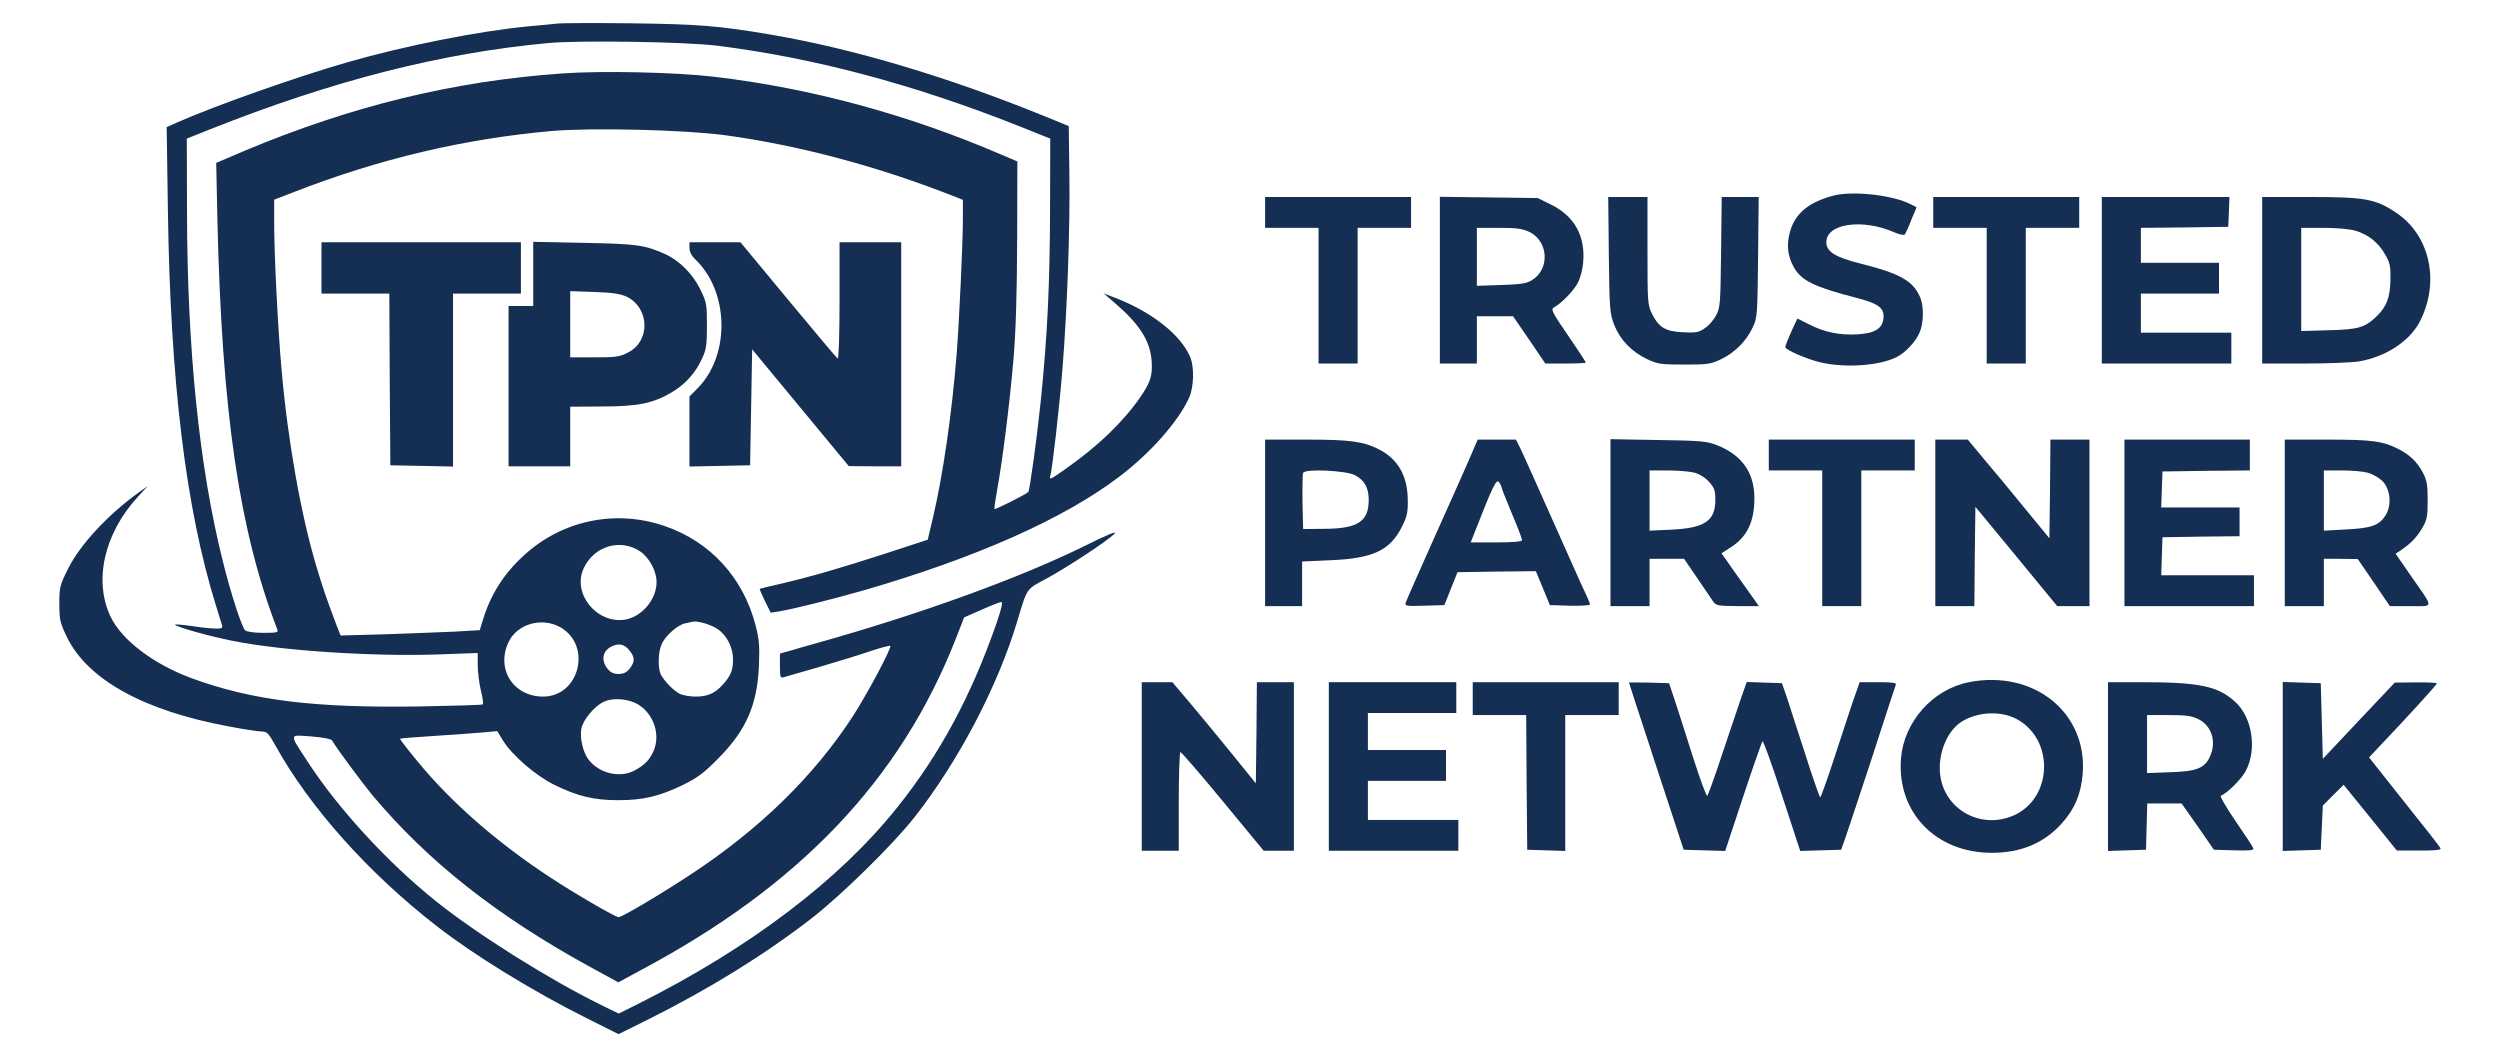
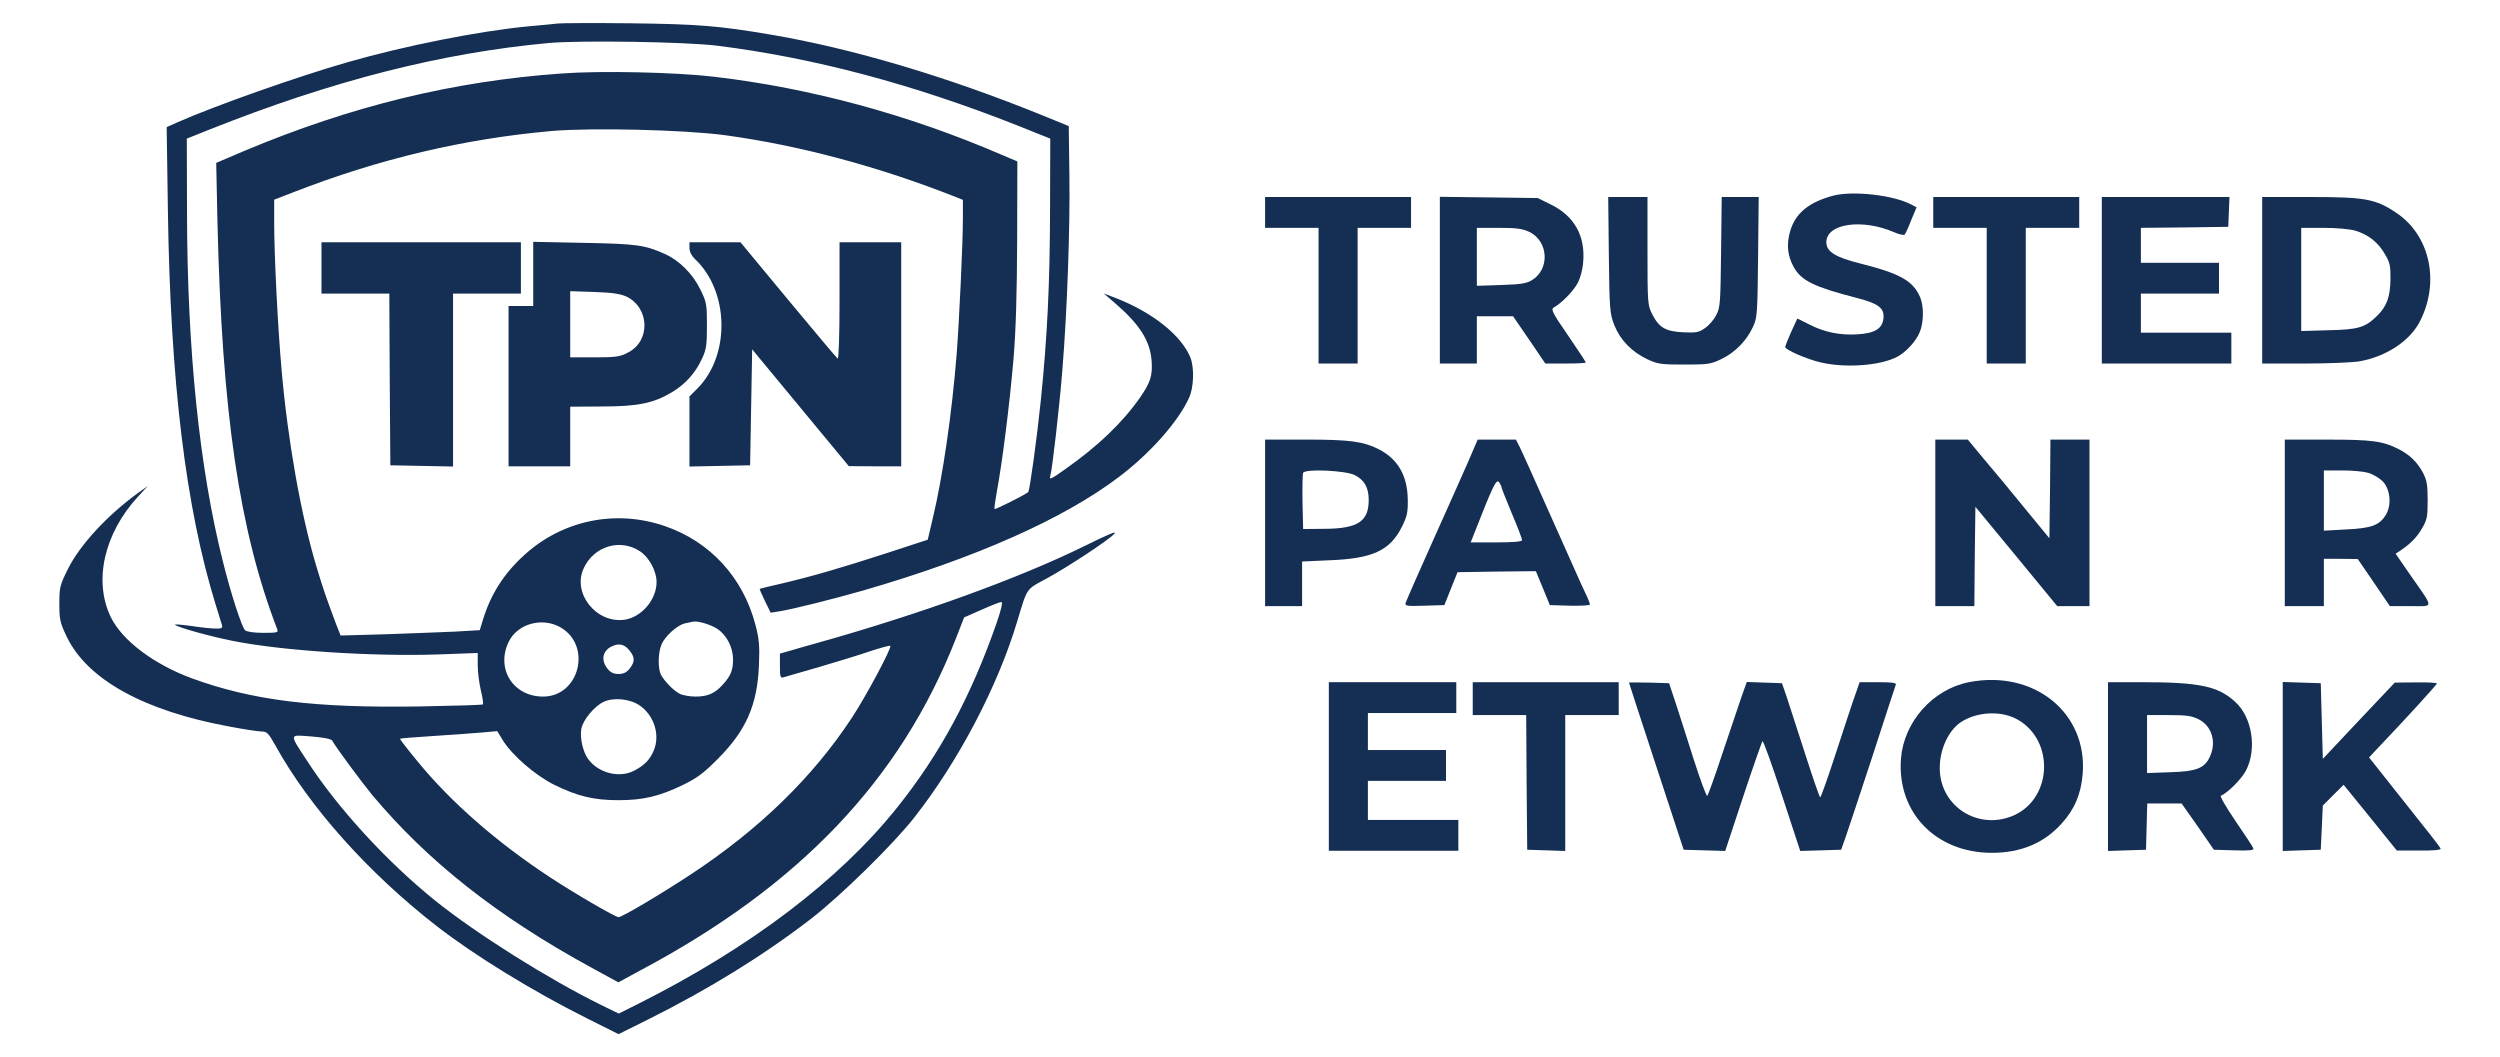
<svg xmlns="http://www.w3.org/2000/svg" width="201" height="85" viewBox="0 0 201 85" fill="none">
  <path d="M44.854 1.889C44.54 1.922 43.466 2.038 42.457 2.12C38.49 2.501 32.573 3.674 27.962 4.997C23.978 6.137 17.366 8.468 14.292 9.823L13.4 10.22L13.499 16.963C13.697 30.683 14.937 40.864 17.35 48.649C17.581 49.377 17.796 50.104 17.846 50.253C17.912 50.501 17.829 50.55 17.3 50.534C16.953 50.534 16.061 50.434 15.317 50.319C14.557 50.22 13.995 50.17 14.077 50.236C14.259 50.434 16.937 51.178 18.705 51.525C22.639 52.319 29.978 52.798 35.234 52.616L38.408 52.501V53.459C38.408 54.005 38.523 54.914 38.656 55.492C38.804 56.071 38.871 56.583 38.821 56.633C38.772 56.682 36.49 56.749 33.73 56.798C25.267 56.93 20.309 56.319 15.416 54.534C12.375 53.41 9.846 51.509 8.92 49.641C7.499 46.732 8.358 42.897 11.102 39.922L11.879 39.079L11.135 39.608C8.639 41.41 6.424 43.806 5.466 45.74C4.805 47.063 4.771 47.228 4.771 48.55C4.771 49.856 4.838 50.087 5.383 51.228C7.052 54.649 11.581 57.145 18.375 58.401C19.581 58.633 20.788 58.815 21.052 58.815C21.466 58.815 21.598 58.963 22.143 59.939C24.887 64.897 29.614 70.187 35.102 74.451C38.16 76.831 42.887 79.724 47.218 81.889L49.73 83.145L52.127 81.955C57.003 79.525 61.466 76.765 65.267 73.823C67.647 71.972 71.78 67.922 73.499 65.74C77.036 61.244 80.21 55.211 81.78 49.972C82.606 47.228 82.474 47.41 84.11 46.534C85.846 45.592 89.085 43.459 89.598 42.914C89.846 42.649 89.085 42.963 87.251 43.873C81.928 46.501 73.928 49.393 65.598 51.724C64.97 51.906 64.044 52.154 63.581 52.302L62.705 52.55V53.542C62.705 54.418 62.738 54.534 63.003 54.451C63.152 54.401 64.474 54.021 65.928 53.608C67.383 53.178 69.234 52.616 70.028 52.335C70.838 52.071 71.532 51.889 71.581 51.922C71.714 52.071 69.697 55.856 68.523 57.658C65.4 62.434 61.053 66.683 55.515 70.319C53.053 71.939 50.011 73.74 49.73 73.74C49.482 73.74 46.176 71.823 44.276 70.567C39.978 67.757 36.259 64.501 33.581 61.228C32.772 60.253 32.127 59.41 32.16 59.393C32.193 59.36 33.482 59.261 35.019 59.162C36.573 59.063 38.309 58.93 38.904 58.881L39.978 58.782L40.441 59.542C41.201 60.749 43.069 62.368 44.59 63.112C46.441 64.021 47.747 64.335 49.73 64.335C51.73 64.335 53.019 64.021 54.937 63.096C56.077 62.534 56.606 62.137 57.747 60.98C59.995 58.715 60.887 56.666 61.019 53.509C61.086 51.922 61.036 51.377 60.738 50.236C59.747 46.451 57.119 43.559 53.466 42.302C49.499 40.93 45.201 41.823 42.127 44.649C40.507 46.12 39.433 47.806 38.804 49.906L38.573 50.666L36.557 50.782C35.433 50.831 32.92 50.93 30.953 50.996L27.383 51.096L27.019 50.17C26.176 47.906 25.995 47.393 25.449 45.575C24.209 41.459 23.135 35.443 22.639 29.724C22.342 26.401 22.044 20.567 22.044 17.889V16.054L23.581 15.459C30.491 12.765 37.3 11.162 44.342 10.534C47.598 10.253 54.97 10.434 58.243 10.864C64.325 11.691 70.705 13.41 76.887 15.856L77.416 16.071V17.575C77.416 19.558 77.119 25.823 76.92 28.401C76.54 33.228 75.796 38.319 75.003 41.641L74.59 43.393L71.251 44.484C67.581 45.674 65.317 46.335 62.788 46.93C61.879 47.129 61.119 47.327 61.086 47.344C61.053 47.36 61.251 47.79 61.499 48.319L61.962 49.261L62.689 49.145C63.664 48.996 66.97 48.17 69.4 47.476C78.424 44.864 85.515 41.724 89.978 38.335C92.49 36.434 94.738 33.889 95.598 31.988C95.995 31.145 96.028 29.509 95.697 28.715C94.937 26.914 92.606 25.079 89.647 23.939L88.738 23.591L89.565 24.302C91.598 26.038 92.457 27.36 92.59 28.997C92.672 30.203 92.507 30.732 91.664 31.955C90.243 33.988 88.292 35.856 85.664 37.707C84.507 38.534 84.325 38.616 84.441 38.269C84.59 37.856 85.185 32.666 85.416 29.724C85.796 25.046 86.044 18.319 85.978 14.021L85.928 10.137L83.862 9.294C76.176 6.17 68.573 3.906 61.962 2.782C57.78 2.071 56.094 1.939 50.722 1.873C47.813 1.839 45.168 1.856 44.854 1.889ZM57.664 3.674C65.433 4.649 73.4 6.765 81.796 10.087L84.441 11.145L84.424 16.831C84.408 22.881 84.21 26.963 83.681 32.203C83.383 35.129 82.788 39.443 82.672 39.559C82.474 39.757 80.028 40.98 79.962 40.93C79.928 40.881 80.011 40.269 80.143 39.542C80.573 37.278 81.185 32.418 81.482 28.897C81.681 26.567 81.763 23.558 81.78 19.244L81.796 12.98L80.474 12.418C72.986 9.195 65.152 7.079 57.416 6.17C54.342 5.806 48.309 5.674 45.185 5.906C36.457 6.517 28.209 8.534 19.631 12.137L17.383 13.096L17.482 17.806C17.846 33.195 19.234 42.649 22.292 50.6C22.391 50.848 22.292 50.881 21.185 50.881C20.441 50.881 19.862 50.798 19.714 50.682C19.449 50.468 18.54 47.658 17.912 45.112C16.028 37.608 15.053 28.104 15.036 17.079L15.019 11.145L16.838 10.418C26.771 6.468 35.499 4.253 44.11 3.459C46.639 3.228 55.135 3.36 57.664 3.674ZM51.449 44.319C52.193 44.815 52.788 45.906 52.788 46.798C52.788 48.203 51.598 49.608 50.226 49.823C47.945 50.154 45.978 47.691 46.937 45.674C47.763 43.906 49.862 43.278 51.449 44.319ZM80.127 50.087C78.077 55.972 75.581 60.616 72.127 64.93C67.449 70.782 60.292 76.203 51.3 80.716L49.747 81.492L48.325 80.798C44.094 78.716 38.342 75.096 35.019 72.434C31.152 69.327 27.185 65.013 24.738 61.244C23.218 58.914 23.201 59.079 25.036 59.211C26.028 59.294 26.623 59.41 26.705 59.542C27.003 60.087 29.135 62.963 29.945 63.939C34.408 69.261 39.962 73.641 47.416 77.724L49.714 78.98L51.449 78.038C64.276 71.228 72.391 62.699 76.838 51.377L77.515 49.641L78.904 49.03C79.681 48.682 80.391 48.401 80.507 48.401C80.639 48.401 80.507 48.98 80.127 50.087ZM57.681 50.567C58.441 51.079 58.937 52.054 58.937 53.03C58.937 53.889 58.738 54.368 58.094 55.063C57.466 55.757 56.887 56.005 55.928 56.005C55.466 56.005 54.887 55.906 54.639 55.773C54.127 55.509 53.416 54.765 53.135 54.236C52.887 53.74 52.904 52.468 53.185 51.823C53.449 51.162 54.457 50.253 55.069 50.12C55.317 50.071 55.581 50.005 55.681 49.988C56.061 49.889 57.135 50.203 57.681 50.567ZM45.086 50.451C47.614 51.939 46.573 56.005 43.664 56.005C41.251 56.005 39.846 53.757 40.904 51.592C41.614 50.137 43.614 49.592 45.086 50.451ZM50.639 52.335C51.053 52.864 51.053 53.211 50.623 53.757C50.375 54.071 50.127 54.187 49.73 54.187C49.334 54.187 49.086 54.071 48.838 53.757C48.259 53.03 48.474 52.22 49.334 51.906C49.862 51.707 50.259 51.84 50.639 52.335ZM51.449 56.732C52.606 57.542 53.086 59.112 52.557 60.352C52.243 61.096 51.813 61.525 51.003 61.955C49.813 62.583 48.143 62.17 47.3 61.046C46.871 60.484 46.606 59.311 46.738 58.6C46.871 57.873 47.813 56.749 48.557 56.418C49.367 56.054 50.672 56.187 51.449 56.732Z" fill="#142F53" />
  <path d="M147.417 15.724C145.433 16.253 144.359 17.129 143.929 18.583C143.615 19.674 143.714 20.567 144.226 21.492C144.838 22.567 145.83 23.062 149.284 23.955C151.02 24.401 151.499 24.765 151.433 25.558C151.367 26.418 150.739 26.798 149.334 26.881C147.929 26.963 146.689 26.715 145.466 26.087L144.507 25.608L144.012 26.682C143.747 27.277 143.532 27.823 143.532 27.905C143.532 28.12 145.235 28.864 146.342 29.129C148.359 29.608 151.169 29.41 152.54 28.682C153.235 28.319 154.045 27.443 154.342 26.715C154.673 25.955 154.689 24.6 154.375 23.889C153.813 22.583 152.772 21.988 149.532 21.178C147.565 20.682 146.838 20.236 146.838 19.476C146.838 17.972 149.714 17.558 152.276 18.666C152.689 18.848 153.069 18.93 153.136 18.864C153.202 18.782 153.45 18.269 153.664 17.691L154.094 16.666L153.648 16.434C152.177 15.674 148.987 15.327 147.417 15.724Z" fill="#142F53" />
  <path d="M101.714 17.079V18.319H103.863H106.011V23.773V29.228H107.582H109.152V23.773V18.319H111.301H113.449V17.079V15.839H107.582H101.714V17.079Z" fill="#142F53" />
  <path d="M115.764 22.517V29.228H117.251H118.739V27.327V25.426H120.193H121.648L122.954 27.327L124.243 29.228H125.879C126.772 29.228 127.499 29.195 127.499 29.145C127.499 29.096 126.855 28.12 126.078 26.98C124.788 25.112 124.673 24.864 124.937 24.715C125.565 24.368 126.541 23.36 126.871 22.715C127.053 22.352 127.251 21.641 127.284 21.112C127.483 18.996 126.59 17.393 124.739 16.468L123.631 15.922L119.698 15.872L115.764 15.823V22.517ZM122.97 18.649C124.507 19.41 124.623 21.657 123.152 22.534C122.722 22.798 122.226 22.864 120.689 22.914L118.739 22.98V20.649V18.319H120.507C121.945 18.319 122.392 18.385 122.97 18.649Z" fill="#142F53" />
  <path d="M129.35 20.501C129.4 24.947 129.433 25.228 129.797 26.154C130.276 27.344 131.185 28.286 132.441 28.881C133.284 29.277 133.549 29.311 135.433 29.311C137.35 29.311 137.565 29.277 138.441 28.848C139.516 28.319 140.425 27.393 140.937 26.286C141.284 25.558 141.301 25.228 141.35 20.666L141.4 15.839H139.912H138.425L138.375 20.253C138.326 24.368 138.309 24.732 137.978 25.344C137.797 25.707 137.383 26.187 137.069 26.385C136.59 26.732 136.342 26.765 135.317 26.715C133.912 26.649 133.383 26.335 132.838 25.261C132.474 24.55 132.458 24.368 132.458 20.187V15.839H130.871H129.301L129.35 20.501Z" fill="#142F53" />
  <path d="M155.434 17.079V18.319H157.582H159.731V23.773V29.228H161.301H162.872V23.773V18.319H165.02H167.169V17.079V15.839H161.301H155.434V17.079Z" fill="#142F53" />
  <path d="M168.986 22.534V29.228H174.193H179.4V27.988V26.748H175.763H172.127V25.178V23.608H175.267H178.408V22.368V21.129H175.267H172.127V19.724V18.319L175.647 18.286L179.152 18.236L179.201 17.029L179.251 15.839H174.11H168.986V22.534Z" fill="#142F53" />
  <path d="M181.879 22.534V29.228H185.317C187.218 29.228 189.201 29.145 189.73 29.046C191.829 28.666 193.664 27.459 194.49 25.972C196.209 22.782 195.416 18.93 192.639 17.096C190.986 15.988 190.127 15.839 185.747 15.839H181.879V22.534ZM189.383 18.55C190.408 18.864 191.201 19.476 191.747 20.434C192.143 21.096 192.209 21.377 192.193 22.451C192.176 23.872 191.895 24.633 191.119 25.393C190.16 26.335 189.614 26.5 187.218 26.55L185.019 26.616V22.468V18.319H186.805C187.879 18.319 188.92 18.418 189.383 18.55Z" fill="#142F53" />
  <path d="M25.847 21.542V23.608H28.574H31.301L31.334 30.5L31.384 37.41L33.913 37.459L36.425 37.509V30.55V23.608H39.153H41.88V21.542V19.476H33.863H25.847V21.542Z" fill="#142F53" />
  <path d="M42.871 22.021V24.6H41.879H40.888V31.046V37.492H43.367H45.846V35.096V32.699L48.375 32.682C51.301 32.682 52.541 32.418 54.012 31.542C55.119 30.881 55.929 29.972 56.458 28.798C56.788 28.104 56.838 27.707 56.838 26.17C56.838 24.435 56.805 24.286 56.293 23.244C55.681 22.005 54.623 20.947 53.45 20.418C51.83 19.691 51.185 19.608 46.97 19.526L42.871 19.443V22.021ZM50.392 23.856C52.243 24.782 52.309 27.443 50.474 28.352C49.846 28.683 49.483 28.732 47.797 28.732H45.846V26.071V23.41L47.797 23.476C49.268 23.526 49.879 23.625 50.392 23.856Z" fill="#142F53" />
  <path d="M55.433 19.939C55.433 20.236 55.598 20.567 55.862 20.815C58.606 23.377 58.738 28.484 56.127 31.178L55.433 31.872V34.682V37.509L57.879 37.459L60.309 37.41L60.391 32.748L60.474 28.087L64.358 32.782L68.243 37.476L70.358 37.492H72.457V28.484V19.476H69.978H67.499V24.203C67.499 26.93 67.433 28.881 67.35 28.831C67.267 28.782 65.482 26.649 63.367 24.104L59.532 19.476H57.482H55.433V19.939Z" fill="#142F53" />
  <path d="M101.714 42.038V48.732H103.201H104.689V46.93V45.145L106.887 45.046C110.358 44.914 111.747 44.269 112.706 42.368C113.135 41.509 113.201 41.211 113.185 40.137C113.152 38.219 112.375 36.881 110.821 36.104C109.598 35.492 108.524 35.343 105.02 35.343H101.714V42.038ZM108.937 38.203C109.714 38.616 110.044 39.211 110.044 40.203C110.044 41.922 109.168 42.501 106.507 42.517L104.772 42.534L104.722 40.401C104.706 39.211 104.722 38.153 104.772 38.021C104.904 37.674 108.193 37.823 108.937 38.203Z" fill="#142F53" />
  <path d="M118.045 37.112C117.615 38.104 116.326 40.98 115.185 43.525C114.045 46.071 113.07 48.286 113.02 48.451C112.937 48.715 113.053 48.748 114.524 48.699L116.127 48.649L116.656 47.327L117.185 46.005L120.342 45.955L123.483 45.922L124.045 47.277L124.607 48.649L126.227 48.699C127.103 48.715 127.83 48.682 127.83 48.6C127.83 48.517 127.714 48.236 127.598 47.972C127.466 47.707 126.871 46.418 126.293 45.096C123.301 38.385 122.474 36.534 122.193 35.955L121.879 35.343H120.342H118.805L118.045 37.112ZM120.722 39.178C120.722 39.244 121.103 40.203 121.549 41.277C122.012 42.352 122.375 43.327 122.375 43.426C122.375 43.542 121.714 43.608 120.309 43.608H118.243L118.557 42.815C120.028 39.046 120.309 38.484 120.524 38.765C120.623 38.914 120.722 39.096 120.722 39.178Z" fill="#142F53" />
-   <path d="M129.482 42.021V48.732H131.053H132.623V46.831V44.93H134.011H135.4L136.441 46.451C137.003 47.294 137.598 48.153 137.73 48.352C137.978 48.699 138.127 48.715 139.697 48.732H141.416L140.854 47.938C140.54 47.509 139.863 46.55 139.35 45.823L138.408 44.484L139.152 44.005C140.458 43.178 141.053 41.955 141.053 40.054C141.053 38.005 140.061 36.6 138.077 35.806C137.251 35.476 136.805 35.426 133.334 35.377L129.482 35.31V42.021ZM136.177 37.988C136.59 38.087 137.036 38.352 137.383 38.715C137.846 39.228 137.912 39.426 137.912 40.203C137.912 41.872 137.069 42.451 134.408 42.583L132.623 42.666V40.236V37.823H134.077C134.871 37.823 135.813 37.906 136.177 37.988Z" fill="#142F53" />
-   <path d="M142.21 36.583V37.823H144.359H146.507V43.277V48.732H148.078H149.648V43.277V37.823H151.797H153.945V36.583V35.343H148.078H142.21V36.583Z" fill="#142F53" />
  <path d="M155.599 42.038V48.732H157.169H158.739L158.772 44.732L158.822 40.748L162.111 44.732L165.4 48.732H166.706H167.995V42.038V35.343H166.425H164.855L164.822 39.31L164.772 43.277L162.789 40.864C161.698 39.525 160.227 37.74 159.499 36.897L158.21 35.343H156.904H155.599V42.038Z" fill="#142F53" />
-   <path d="M170.805 42.038V48.732H176.011H181.218V47.492V46.253H177.499H173.763L173.813 44.715L173.863 43.195L176.97 43.145L180.061 43.112V41.955V40.798H176.92H173.763L173.813 39.343L173.863 37.906L177.383 37.856L180.887 37.823V36.583V35.343H175.846H170.805V42.038Z" fill="#142F53" />
  <path d="M183.697 42.038V48.732H185.268H186.838V46.831V44.93H188.21L189.565 44.947L190.854 46.831L192.144 48.732H193.796C195.714 48.732 195.714 48.996 193.863 46.335L192.606 44.517L192.987 44.269C193.796 43.724 194.309 43.211 194.739 42.468C195.135 41.79 195.185 41.542 195.185 40.22C195.185 38.98 195.119 38.616 194.805 38.005C194.342 37.145 193.763 36.583 192.871 36.12C191.582 35.459 190.706 35.344 187.135 35.344H183.697V42.038ZM190.358 38.005C190.706 38.087 191.218 38.385 191.499 38.633C192.177 39.244 192.325 40.583 191.813 41.41C191.301 42.236 190.672 42.468 188.639 42.567L186.838 42.666V40.236V37.823H188.292C189.086 37.823 190.011 37.906 190.358 38.005Z" fill="#142F53" />
  <path d="M158.293 54.848C155.384 55.426 153.07 58.038 152.838 60.996C152.508 65.327 155.648 68.567 160.144 68.567C162.475 68.567 164.342 67.79 165.764 66.203C166.805 65.062 167.318 63.823 167.45 62.203C167.83 57.294 163.516 53.823 158.293 54.848ZM162.276 57.889C165.169 59.591 164.987 64.12 161.979 65.525C159.301 66.765 156.276 65.096 155.979 62.203C155.814 60.583 156.541 58.798 157.665 58.054C158.987 57.195 160.971 57.112 162.276 57.889Z" fill="#142F53" />
-   <path d="M91.797 61.624V68.401H93.284H94.772V64.434C94.772 62.253 94.838 60.468 94.904 60.468C94.987 60.468 96.524 62.253 98.326 64.434L101.599 68.401H102.822H104.028V61.624V54.848H102.541H101.053L101.02 58.914L100.97 62.98L98.987 60.534C97.896 59.195 96.392 57.36 95.632 56.468L94.26 54.848H93.02H91.797V61.624Z" fill="#142F53" />
  <path d="M106.838 61.624V68.401H112.045H117.251V67.162V65.922H113.615H109.978V64.352V62.782H113.119H116.259V61.542V60.302H113.119H109.978V58.815V57.327H113.532H117.086V56.087V54.848H111.962H106.838V61.624Z" fill="#142F53" />
  <path d="M118.408 56.17V57.492H120.557H122.706L122.739 62.897L122.788 68.319L124.326 68.368L125.846 68.418V62.947V57.492H127.995H130.144V56.17V54.848H124.276H118.408V56.17Z" fill="#142F53" />
  <path d="M130.971 54.881C130.971 54.914 131.962 57.939 133.169 61.625L135.367 68.319L137.037 68.368L138.706 68.418L140.144 64.071C140.938 61.674 141.648 59.674 141.698 59.592C141.764 59.525 142.475 61.492 143.268 63.939L144.739 68.418L146.392 68.368L148.029 68.319L148.409 67.244C148.624 66.649 149.582 63.707 150.574 60.715C151.549 57.707 152.376 55.162 152.425 55.046C152.475 54.897 152.128 54.848 151.004 54.848H149.516L149.186 55.79C148.987 56.319 148.31 58.401 147.648 60.418C146.987 62.451 146.409 64.104 146.343 64.104C146.293 64.104 145.731 62.484 145.103 60.517C144.458 58.534 143.797 56.468 143.615 55.922L143.268 54.93L141.863 54.881L140.442 54.831L140.012 56.038C139.797 56.699 139.103 58.732 138.491 60.55C137.896 62.368 137.334 63.906 137.268 63.988C137.202 64.054 136.706 62.715 136.161 61.013C135.632 59.31 134.954 57.244 134.69 56.418L134.194 54.93L132.574 54.881C131.698 54.864 130.971 54.864 130.971 54.881Z" fill="#142F53" />
  <path d="M169.482 61.625V68.418L171.02 68.368L172.54 68.319L172.59 66.451L172.639 64.6H174.011H175.4L176.706 66.451L177.995 68.319L179.631 68.368C180.904 68.401 181.234 68.368 181.168 68.203C181.135 68.087 180.474 67.096 179.73 66.005C178.987 64.914 178.458 64.005 178.557 63.972C179.036 63.806 180.193 62.666 180.557 61.988C181.482 60.253 181.086 57.658 179.697 56.418C178.325 55.162 176.821 54.848 172.177 54.848H169.482V61.625ZM176.755 57.823C177.846 58.368 178.226 59.674 177.664 60.864C177.234 61.773 176.59 62.021 174.491 62.087L172.623 62.154V59.823V57.492H174.358C175.78 57.492 176.226 57.559 176.755 57.823Z" fill="#142F53" />
  <path d="M183.532 61.625V68.418L185.069 68.368L186.59 68.319L186.673 66.55L186.755 64.765L187.598 63.922L188.425 63.096L190.574 65.74L192.706 68.385H194.491C195.582 68.401 196.259 68.335 196.226 68.236C196.177 68.087 195.598 67.344 191.912 62.715L190.474 60.897L191.185 60.137C193.334 57.889 195.929 55.046 195.929 54.947C195.929 54.897 195.169 54.848 194.243 54.864L192.54 54.881L189.648 57.939L186.755 61.013L186.673 57.972L186.59 54.93L185.069 54.881L183.532 54.831V61.625Z" fill="#142F53" />
</svg>